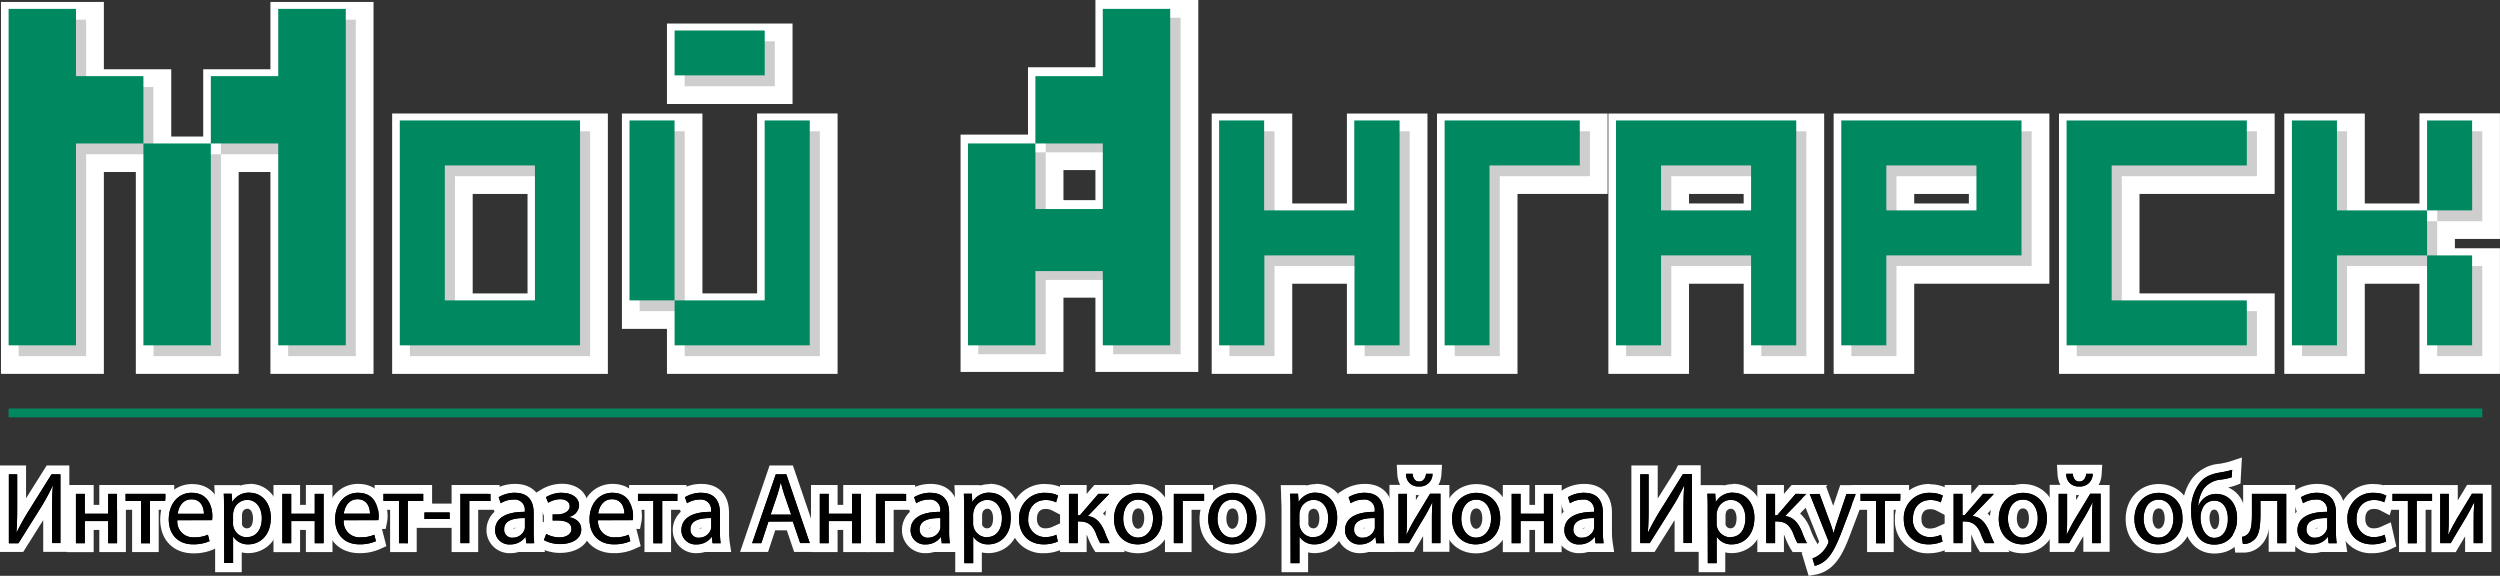
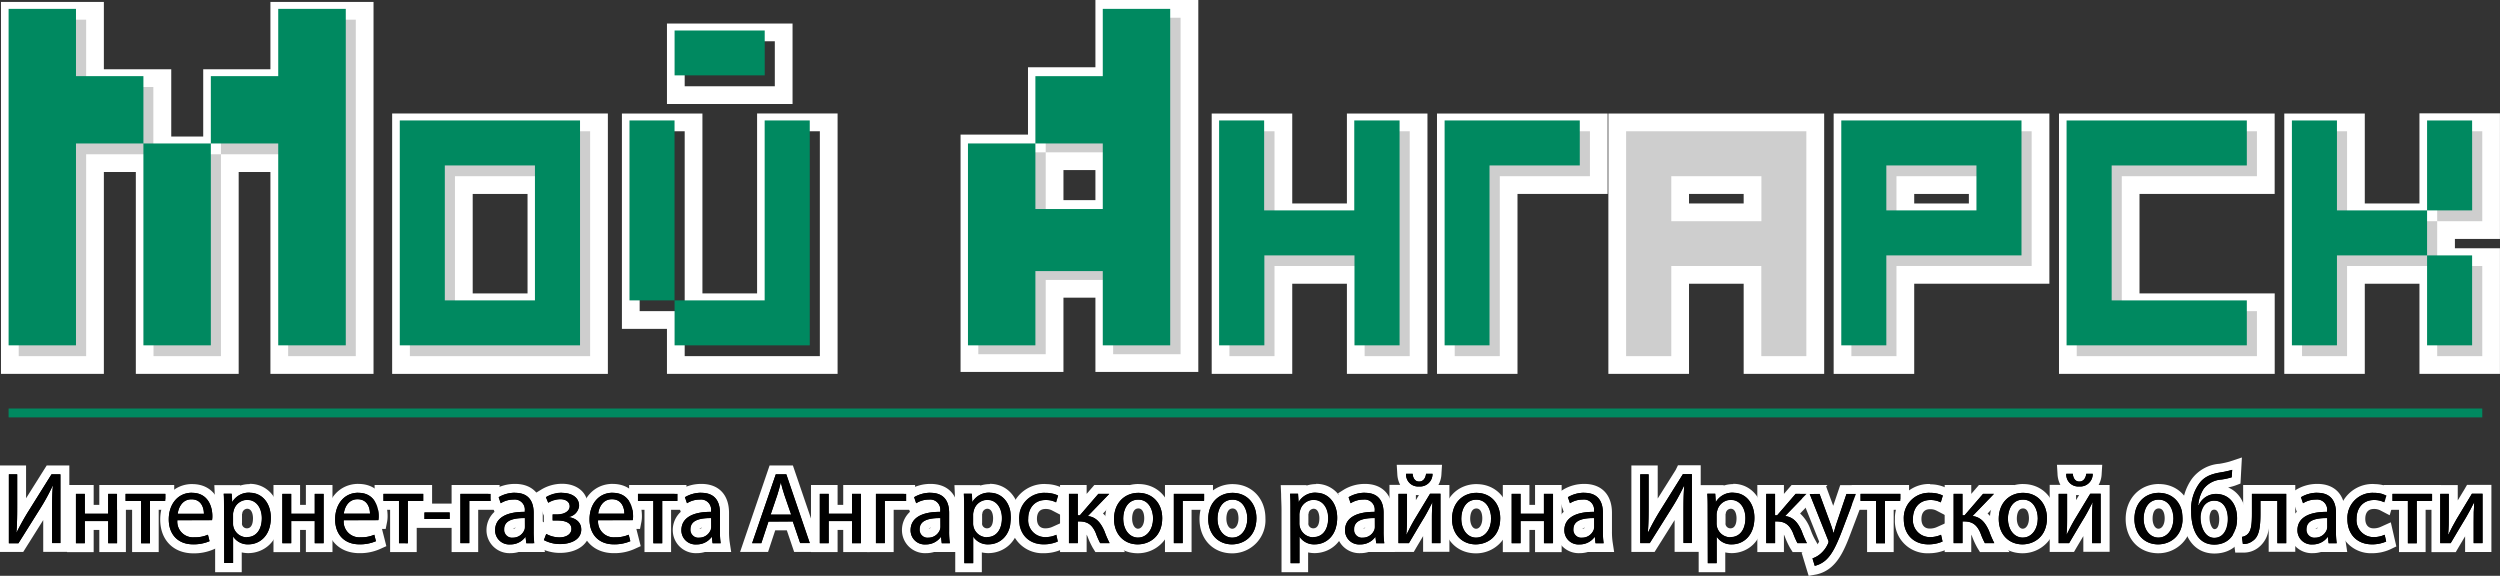
<svg xmlns="http://www.w3.org/2000/svg" viewBox="0 0 563.94 129.89">
  <rect x="0" y="0" width="563.94" height="129.89" fill="#333333" stroke="none" />
  <defs>
    <style>.cls-1{fill:#008960;}.cls-2{fill:#cecece;}.cls-3{fill:#fff;}</style>
  </defs>
  <title>Ресурс 8</title>
  <g id="Слой_2" data-name="Слой 2">
    <g id="Слой_1-2" data-name="Слой 1">
      <polygon points="19.94 93.15 38.94 93.15 38.94 93.15 19.94 93.15 19.94 93.15" />
      <rect class="cls-1" x="1.94" y="92.15" width="558" height="2" />
      <polygon class="cls-2" points="63.05 82.34 63.05 36.8 51.84 36.8 51.84 82.34 32.63 82.34 32.63 36.8 21.43 36.8 21.43 82.34 2.22 82.34 2.22 2.44 21.43 2.44 21.43 17.62 36.63 17.62 36.63 32.8 47.84 32.8 47.84 17.62 63.05 17.62 63.05 2.44 82.26 2.44 82.26 82.34 63.05 82.34" />
      <path class="cls-3" d="M80.26,4.43v75.9H65V4.43H80.26m-60.83,0v75.9H4.22V4.43H19.43M65,19.62V34.8H49.84V19.62H65m-30.41,0V34.8H19.43V19.62H34.63M49.84,34.8V80.34H34.63V34.8H49.84M84.26.43H61V15.62H45.84V30.8H38.63V15.62H23.43V.43H.22v83.9H23.43V38.8h7.21V84.34H53.84V38.8H61V84.34H84.26V.43Z" />
      <path class="cls-2" d="M90.46,82.34V27.61h44.66V82.34ZM121,68.19V41.75H104.63V68.19Z" />
      <path class="cls-3" d="M133.12,29.61V80.34H92.46V29.61h40.66M102.63,70.19H123V39.75H102.63V70.19m34.49-44.59H88.46V84.34h48.66V25.61ZM106.63,43.75H119V66.19H106.63V43.75Z" />
-       <path class="cls-2" d="M152.45,82.34V72.19H142.29V27.61h14.16V68.19h16.33V27.61h14.16V82.34Zm0-60.88V7.31h24.33V21.46Z" />
      <path class="cls-3" d="M174.78,9.31V19.46H154.45V9.31h20.33m10.16,20.29V80.34H154.45V70.19H144.29V29.61h10.16V70.19h20.33V29.61h10.16M178.78,5.31H150.45V23.46h28.33V5.31Zm10.16,20.29H170.78V66.19H158.45V25.61H140.29V74.19h10.16V84.34h38.49V25.61Z" />
      <polygon class="cls-2" points="305.82 82.34 305.82 62.04 289.5 62.04 289.5 82.34 275.33 82.34 275.33 27.61 289.5 27.61 289.5 47.9 305.82 47.9 305.82 27.61 319.99 27.61 319.99 82.34 305.82 82.34" />
      <path class="cls-3" d="M318,29.61V80.34H307.83V60H287.5V80.34H277.33V29.61H287.5V49.9h20.33V29.61H318m4-4H303.83V45.9H291.5V25.61H273.33V84.34H291.5V64h12.33V84.34H322V25.61Z" />
      <polygon class="cls-2" points="326.15 82.34 326.15 27.61 360.65 27.61 360.65 41.75 340.32 41.75 340.32 82.34 326.15 82.34" />
      <path class="cls-3" d="M358.65,29.61V39.75H338.32V80.34H328.15V29.61h30.49m4-4H324.15V84.34h18.16V43.75h20.33V25.61Z" />
      <path class="cls-2" d="M395.31,82.34V62H379V82.34H364.81V27.61h44.66V82.34Zm0-34.44V41.75H379V47.9Z" />
      <path class="cls-3" d="M407.47,29.61V80.34H397.31V60H377V80.34H366.81V29.61h40.66M377,49.9h20.33V39.75H377V49.9m34.49-24.29H362.81V84.34H381V64h12.33V84.34h18.16V25.61ZM381,43.75h12.33V45.9H381V43.75Z" />
      <path class="cls-2" d="M415.63,82.34V27.61h44.66V62H429.8V82.34ZM446.13,47.9V41.75H429.8V47.9Z" />
      <path class="cls-3" d="M458.29,29.61V60H427.8V80.34H417.63V29.61h40.66M427.8,49.9h20.33V39.75H427.8V49.9m34.49-24.29H413.63V84.34H431.8V64h30.49V25.61ZM431.8,43.75h12.33V45.9H431.8V43.75Z" />
      <polygon class="cls-2" points="466.46 82.34 466.46 27.61 511.11 27.61 511.11 41.75 480.62 41.75 480.62 68.19 511.11 68.19 511.11 82.34 466.46 82.34" />
      <path class="cls-3" d="M509.11,29.61V39.75H478.62V70.19h30.49V80.34H468.46V29.61h40.66m4-4H464.46V84.34h48.66V66.19H482.62V43.75h30.49V25.61Z" />
      <polygon class="cls-2" points="547.77 82.34 547.77 62.04 531.44 62.04 531.44 82.34 517.28 82.34 517.28 27.61 531.44 27.61 531.44 47.9 547.77 47.9 547.77 27.61 561.94 27.61 561.94 51.9 551.77 51.9 551.77 58.04 561.94 58.04 561.94 82.34 547.77 82.34" />
      <path class="cls-3" d="M559.94,29.61V49.9H549.77V29.61h10.16m-30.49,0V49.9h20.33V60H529.44V80.34H519.28V29.61h10.16M559.94,60V80.34H549.77V60h10.16m4-34.44H545.77V45.9H533.44V25.61H515.28V84.34h18.16V64h12.33V84.34h18.16V56H553.77V53.9h10.16V25.61Z" />
      <path class="cls-1" d="M17.14,77.9H1.94V2H17.14Zm0-60.72H32.35V32.36H17.14ZM32.35,77.9V32.36H47.56V77.9ZM62.76,32.36H47.56V17.18H62.76ZM78,2V77.9H62.76V2Z" />
      <path class="cls-1" d="M130.84,77.9H90.18V27.17h40.66ZM120.67,37.32H100.34V67.76h20.33Z" />
      <path class="cls-1" d="M182.66,27.17V77.9H152.17V67.76H142V27.17h10.16V67.76h20.33V27.17ZM152.17,6.88h20.33V17H152.17Z" />
      <path class="cls-1" d="M315.71,27.17V77.9H305.54V57.61H285.21V77.9H275V27.17h10.16V47.46h20.33V27.17Z" />
      <path class="cls-1" d="M336,37.32V77.9H325.87V27.17h30.49V37.32Z" />
-       <path class="cls-1" d="M405.19,27.17V77.9H395V57.61H374.69V77.9H364.53V27.17ZM395,37.32H374.69V47.46H395Z" />
      <path class="cls-1" d="M456,27.17V57.61H425.51V77.9H415.35V27.17ZM445.84,37.32H425.51V47.46h20.33Z" />
      <path class="cls-1" d="M476.34,37.32V67.76h30.49V77.9H466.17V27.17h40.66V37.32Z" />
      <path class="cls-1" d="M517,27.17h10.16V47.46h20.33V57.61H527.16V77.9H517Zm40.66,20.29H547.49V27.17h10.16ZM547.49,77.9V57.61h10.16V77.9Z" />
      <path d="M10.75,123.54v-7.6c0-.77,0-1.46,0-2.11-.31.52-.62,1-.92,1.51l-5.15,8.2H1V106H4.88v7.53c0,.88,0,1.68,0,2.43l.9-1.5L11.08,106h3.55v17.5Z" />
      <path class="cls-3" d="M13.63,107v15.5H11.75v-6.6c0-2.51,0-4.35.18-6.3l-.07,0A45,45,0,0,1,9,114.82l-4.85,7.73H2V107H3.88v6.53c0,2.44,0,4.48-.18,6.55l.07,0A54.82,54.82,0,0,1,6.62,115l5-8h2m2-2H10.53l-.59.94-4.06,6.46V105H0v19.5H5.24l.59-.94,3.92-6.24v7.17h5.89V105Z" />
      <polygon points="23.4 123.54 23.4 118.51 20.13 118.51 20.13 123.54 16.11 123.54 16.11 110.41 20.13 110.41 20.13 114.9 23.4 114.9 23.4 110.41 27.42 110.41 27.42 123.54 23.4 123.54" />
      <path class="cls-3" d="M26.42,111.41v11.13h-2v-5H19.13v5h-2V111.41h2v4.48H24.4v-4.48h2m2-2h-6v4.48H21.13v-4.48h-6v15.13h6v-5H22.4v5h6V109.41Z" />
      <polygon points="30.81 123.54 30.81 114 27.33 114 27.33 110.41 38.3 110.41 38.3 114 34.83 114 34.83 123.54 30.81 123.54" />
      <path class="cls-3" d="M37.3,111.41V113H33.83v9.54h-2V113H28.33v-1.59h9m2-2h-13V115h3.47v9.54h6V115H39.3v-5.59Z" />
      <path d="M43.56,123.8c-3.87,0-6.47-2.67-6.47-6.63s2.56-7,6.22-7c3.87,0,5.6,3.12,5.6,6.22a5.85,5.85,0,0,1-.09,1.14l-.16.8H41.15a2.5,2.5,0,0,0,2.69,1.86,6.21,6.21,0,0,0,2.68-.49l1.08-.47.87,3.4-.76.35A10,10,0,0,1,43.56,123.8Zm1.26-8.9a2,2,0,0,0-.46-.83,1.62,1.62,0,0,0-1.22-.44,1.93,1.93,0,0,0-1.81,1.27Z" />
      <path class="cls-3" d="M43.31,111.18c3.66,0,4.6,3.17,4.6,5.22a5,5,0,0,1-.07.94H40a3.55,3.55,0,0,0,3.82,3.86,7.23,7.23,0,0,0,3.08-.58l.37,1.45a9.07,9.07,0,0,1-3.73.71c-3.43,0-5.47-2.28-5.47-5.63s2-6,5.22-6M40,115.9H46c0-1.26-.53-3.27-2.81-3.27-2.07,0-2.94,1.86-3.1,3.27m3.27-6.71c-4.18,0-7.22,3.36-7.22,8s3,7.63,7.47,7.63a11,11,0,0,0,4.55-.89l1.53-.69-.41-1.63-.37-1.45-.2-.8h.82l.32-1.61a6.81,6.81,0,0,0,.11-1.33c0-3.59-2-7.22-6.6-7.22Z" />
      <path d="M49.53,128.1V115c0-1.38,0-2.49-.09-3.59l0-1h3.78l0,.64a5.72,5.72,0,0,1,3.14-.87c3.32,0,5.74,2.79,5.74,6.63,0,4.79-3.15,7-6.08,7a5.44,5.44,0,0,1-2.47-.57v4.87Zm6.2-14.3a2.18,2.18,0,0,0-2.09,1.72,2.43,2.43,0,0,0-.11.57V118a2.19,2.19,0,0,0,.06.56,2.13,2.13,0,0,0,2.07,1.63c2.21,0,2.38-2.53,2.38-3.3C58,115.36,57.32,113.79,55.73,113.79Z" />
      <path class="cls-3" d="M56.35,111.18c2.71,0,4.74,2.28,4.74,5.63,0,4-2.46,6-5.08,6A3.9,3.9,0,0,1,52.58,121h0v6h-2V115c0-1.43,0-2.58-.09-3.63h1.79l.12,1.91h0a4.33,4.33,0,0,1,4-2.14m-.69,10c2.14,0,3.38-1.75,3.38-4.3,0-2.21-1.17-4.12-3.31-4.12a3.19,3.19,0,0,0-3.06,2.48,3.27,3.27,0,0,0-.14.81V118a3.13,3.13,0,0,0,3.13,3.2m.69-12a7.22,7.22,0,0,0-2.23.34v-.11H48.35l.09,2.09c0,1.09.09,2.18.09,3.55v14h6v-4.46a6.78,6.78,0,0,0,1.47.16c3.41,0,7.08-2.5,7.08-8,0-4.42-2.83-7.63-6.74-7.63Zm-1.82,6.9s0-.08.07-.28v-.06a1.18,1.18,0,0,1,1.11-1c1.27,0,1.31,1.9,1.31,2.12,0,.86-.18,2.3-1.38,2.3a1.12,1.12,0,0,1-1.1-.88,1.19,1.19,0,0,1,0-.32v-1.93Z" />
      <polygon points="69.95 123.54 69.95 118.51 66.69 118.51 66.69 123.54 62.66 123.54 62.66 110.41 66.69 110.41 66.69 114.9 69.95 114.9 69.95 110.41 73.98 110.41 73.98 123.54 69.95 123.54" />
      <path class="cls-3" d="M73,111.41v11.13H71v-5H65.69v5h-2V111.41h2v4.48H71v-4.48h2m2-2H69v4.48H67.69v-4.48h-6v15.13h6v-5H69v5h6V109.41Z" />
      <path d="M81.07,123.8c-3.87,0-6.47-2.67-6.47-6.63s2.56-7,6.22-7c3.87,0,5.6,3.12,5.6,6.22a5.85,5.85,0,0,1-.09,1.14l-.16.8H78.66a2.5,2.5,0,0,0,2.69,1.86,6.21,6.21,0,0,0,2.68-.49l1.08-.47.87,3.4-.76.35A10,10,0,0,1,81.07,123.8Zm1.26-8.9a2,2,0,0,0-.46-.83,1.62,1.62,0,0,0-1.22-.44,1.93,1.93,0,0,0-1.81,1.27Z" />
      <path class="cls-3" d="M80.82,111.18c3.66,0,4.6,3.17,4.6,5.22a5,5,0,0,1-.07.94H77.53a3.55,3.55,0,0,0,3.82,3.86,7.23,7.23,0,0,0,3.08-.58l.37,1.45a9.07,9.07,0,0,1-3.73.71c-3.43,0-5.47-2.28-5.47-5.63s2-6,5.22-6m-3.27,4.71h5.91c0-1.26-.53-3.27-2.81-3.27-2.07,0-2.94,1.86-3.1,3.27m3.27-6.71c-4.18,0-7.22,3.36-7.22,8s3,7.63,7.47,7.63a11,11,0,0,0,4.55-.89l1.53-.69-.41-1.63-.37-1.45-.2-.8H87l.32-1.61a6.81,6.81,0,0,0,.11-1.33c0-3.59-2-7.22-6.6-7.22Z" />
      <polygon points="88.97 123.54 88.97 114 85.5 114 85.5 110.41 96.47 110.41 96.47 114 93 114 93 123.54 88.97 123.54" />
      <path class="cls-3" d="M95.47,111.41V113H92v9.54H90V113H86.5v-1.59h9m2-2h-13V115H88v9.54h6V115h3.47v-5.59Z" />
      <rect x="94.75" y="114.6" width="7.68" height="3.47" />
      <path class="cls-3" d="M101.43,115.6v1.47H95.75V115.6h5.68m2-2H93.75v5.47h9.68V113.6Z" />
      <polygon points="102.86 123.54 102.86 110.41 111.69 110.41 111.69 114.02 106.86 114.02 106.86 123.54 102.86 123.54" />
      <path class="cls-3" d="M110.69,111.41V113h-4.83v9.52h-2V111.41h6.83m2-2H101.87v15.13h6V115h4.83v-5.61Z" />
      <path d="M115.09,123.8a4.16,4.16,0,0,1-4.4-4.2c0-1.47.67-4.78,6.6-5.11-.2-.65-.71-.81-1.39-.81a4.41,4.41,0,0,0-2.41.66l-1.09.74-1.14-3.35.67-.42a8.26,8.26,0,0,1,4.21-1.12c3.32,0,5.23,2,5.23,5.53v4.16a17.62,17.62,0,0,0,.15,2.52l.17,1.15h-3.87l-.05-.45A5.42,5.42,0,0,1,115.09,123.8Zm2.33-5.92c-1.8.1-2.71.6-2.71,1.49,0,.4.09.93.89.93a1.82,1.82,0,0,0,1.79-1.19,1.27,1.27,0,0,0,0-.32Z" />
      <path class="cls-3" d="M116.15,111.18c3.4,0,4.23,2.32,4.23,4.53v4.16a18.63,18.63,0,0,0,.16,2.67h-1.82l-.16-1.4h-.07a4.14,4.14,0,0,1-3.4,1.66,3.17,3.17,0,0,1-3.4-3.2c0-2.67,2.36-4.14,6.59-4.14h.1v-.23a2.27,2.27,0,0,0-2.48-2.55h0a5.36,5.36,0,0,0-2.92.83l-.46-1.36a7.2,7.2,0,0,1,3.68-1m-.55,10.12a2.81,2.81,0,0,0,2.74-1.86,2.27,2.27,0,0,0,.09-.64v-1.93h-.33c-2.12,0-4.39.45-4.39,2.51a1.77,1.77,0,0,0,1.89,1.93m.55-12.12a9.16,9.16,0,0,0-4.74,1.27l-1.34.84.51,1.5.46,1.36.45,1.33a5.58,5.58,0,0,0-1.8,4.12,5.19,5.19,0,0,0,5.4,5.2,6.55,6.55,0,0,0,1.85-.26h5.93l-.35-2.3a16.67,16.67,0,0,1-.14-2.37v-4.16c0-4.09-2.33-6.53-6.23-6.53Zm-.43,10.09a1.67,1.67,0,0,1,.57-.23.85.85,0,0,1-.57.25v0Z" />
      <path d="M126.34,123.77a8.65,8.65,0,0,1-4.1-1l-.76-.42,1.26-3.28,1,.58a5.23,5.23,0,0,0,2.45.65c1,0,1.74-.37,1.74-.91,0-.75-1.22-.91-2.24-.91h-2l-.06-3.38h2c1.11,0,1.85-.42,1.85-.82s-.73-.63-1.16-.63a4.39,4.39,0,0,0-2.17.66l-1,.62-1.27-3.12.72-.44a8.08,8.08,0,0,1,4.22-1.16c2.37,0,4.77,1.21,4.77,3.92a3.2,3.2,0,0,1-1.07,2.38,3.52,3.52,0,0,1,1.6,3C132.14,122.08,129.86,123.77,126.34,123.77Z" />
      <path class="cls-3" d="M126.84,111.18c1.7,0,3.77.76,3.77,2.92a2.84,2.84,0,0,1-2.51,2.53v0c1.66.16,3,1.15,3,2.78,0,2.39-2.46,3.31-4.81,3.31a7.7,7.7,0,0,1-3.61-.9l.53-1.38a6.23,6.23,0,0,0,2.94.78c1.68,0,2.74-.8,2.74-1.91,0-1.49-1.56-1.91-3.24-1.91h-1l0-1.38h1c1.7,0,2.85-.78,2.85-1.82s-.9-1.63-2.16-1.63a5.4,5.4,0,0,0-2.69.8l-.51-1.24a7.07,7.07,0,0,1,3.7-1m0-2a9.07,9.07,0,0,0-4.75,1.31l-1.45.89.64,1.57.51,1.24.89,2.19h0l0,1.11v.39l-.49-.28-.84,2.18-.53,1.38-.62,1.62,1.51.84a9.68,9.68,0,0,0,4.59,1.15c4.07,0,6.81-2.13,6.81-5.31a4.47,4.47,0,0,0-1.21-3.09,4.14,4.14,0,0,0,.68-2.27c0-2.9-2.37-4.92-5.77-4.92Z" />
      <path d="M138.46,123.8c-3.87,0-6.47-2.67-6.47-6.63s2.56-7,6.22-7c3.87,0,5.6,3.12,5.6,6.22a5.85,5.85,0,0,1-.09,1.14l-.16.8H136a2.5,2.5,0,0,0,2.69,1.86,6.21,6.21,0,0,0,2.68-.49l1.08-.47.87,3.4-.76.35A10,10,0,0,1,138.46,123.8Zm1.26-8.9a2,2,0,0,0-.46-.83,1.62,1.62,0,0,0-1.22-.44,1.93,1.93,0,0,0-1.81,1.27Z" />
      <path class="cls-3" d="M138.2,111.18c3.66,0,4.6,3.17,4.6,5.22a5,5,0,0,1-.07.94h-7.82a3.55,3.55,0,0,0,3.82,3.86,7.23,7.23,0,0,0,3.08-.58l.37,1.45a9.07,9.07,0,0,1-3.73.71c-3.43,0-5.47-2.28-5.47-5.63s2-6,5.22-6m-3.27,4.71h5.91c0-1.26-.53-3.27-2.81-3.27-2.07,0-2.94,1.86-3.1,3.27m3.27-6.71c-4.18,0-7.22,3.36-7.22,8s3,7.63,7.47,7.63a11,11,0,0,0,4.55-.89l1.53-.69-.41-1.63-.37-1.45-.2-.8h.82l.32-1.61a6.81,6.81,0,0,0,.11-1.33c0-3.59-2-7.22-6.6-7.22Z" />
      <polygon points="146.36 123.54 146.36 114 142.88 114 142.88 110.41 153.85 110.41 153.85 114 150.38 114 150.38 123.54 146.36 123.54" />
      <path class="cls-3" d="M152.85,111.41V113h-3.47v9.54h-2V113h-3.47v-1.59h9m2-2h-13V115h3.47v9.54h6V115h3.47v-5.59Z" />
      <path d="M157.11,123.8a4.16,4.16,0,0,1-4.4-4.2c0-1.47.67-4.78,6.6-5.11-.2-.65-.71-.81-1.39-.81a4.41,4.41,0,0,0-2.41.66l-1.09.74-1.14-3.35.67-.42a8.26,8.26,0,0,1,4.21-1.12c3.32,0,5.23,2,5.23,5.53v4.16a17.62,17.62,0,0,0,.15,2.52l.17,1.15h-3.87l-.05-.45A5.42,5.42,0,0,1,157.11,123.8Zm2.33-5.92c-1.8.1-2.71.6-2.71,1.49,0,.4.09.93.89.93a1.82,1.82,0,0,0,1.79-1.19,1.27,1.27,0,0,0,0-.32Z" />
      <path class="cls-3" d="M158.17,111.18c3.4,0,4.23,2.32,4.23,4.53v4.16a18.63,18.63,0,0,0,.16,2.67h-1.82l-.16-1.4h-.07a4.14,4.14,0,0,1-3.4,1.66,3.17,3.17,0,0,1-3.4-3.2c0-2.67,2.36-4.14,6.59-4.14h.1v-.23a2.27,2.27,0,0,0-2.48-2.55h0a5.36,5.36,0,0,0-2.92.83l-.46-1.36a7.2,7.2,0,0,1,3.68-1m-.55,10.12a2.81,2.81,0,0,0,2.74-1.86,2.27,2.27,0,0,0,.09-.64v-1.93h-.33c-2.12,0-4.39.45-4.39,2.51a1.77,1.77,0,0,0,1.89,1.93m.55-12.12a9.16,9.16,0,0,0-4.74,1.27l-1.34.84.51,1.5.46,1.36.45,1.33a5.58,5.58,0,0,0-1.8,4.12,5.19,5.19,0,0,0,5.4,5.2,6.55,6.55,0,0,0,1.85-.26h5.93l-.35-2.3a16.67,16.67,0,0,1-.14-2.37v-4.16c0-4.09-2.33-6.53-6.23-6.53Zm-.43,10.09a1.67,1.67,0,0,1,.57-.23.85.85,0,0,1-.57.25v0Z" />
      <path d="M179.78,123.54l-1.66-4.87h-4.06l-1.61,4.88h-4.19l6-17.5h3.82l6,17.5ZM177,115.1l-1-2.77-.94,2.77Z" />
      <path class="cls-3" d="M177.35,107l5.29,15.5H180.5l-1.66-4.87h-5.5l-1.61,4.88h-2.07L175,107h2.39m-3.59,9.06h4.69l-1.54-4.46c-.34-1-.58-1.93-.8-2.83h0c-.23.9-.46,1.86-.78,2.81l-1.52,4.48m5-11.06h-5.25l-.46,1.35-5.29,15.5-.9,2.65h6.31l.45-1.37,1.16-3.5h2.62l1.19,3.52.46,1.36h6.37l-.9-2.65-5.29-15.5-.46-1.35Z" />
      <polygon points="191.18 123.54 191.18 118.51 187.92 118.51 187.92 123.54 183.89 123.54 183.89 110.41 187.92 110.41 187.92 114.9 191.18 114.9 191.18 110.41 195.21 110.41 195.21 123.54 191.18 123.54" />
      <path class="cls-3" d="M194.21,111.41v11.13h-2v-5h-5.27v5h-2V111.41h2v4.48h5.27v-4.48h2m2-2h-6v4.48h-1.27v-4.48h-6v15.13h6v-5h1.27v5h6V109.41Z" />
      <polygon points="196.59 123.54 196.59 110.41 205.42 110.41 205.42 114.02 200.59 114.02 200.59 123.54 196.59 123.54" />
      <path class="cls-3" d="M204.42,111.41V113h-4.83v9.52h-2V111.41h6.83m2-2H195.59v15.13h6V115h4.83v-5.61Z" />
      <path d="M208.81,123.8a4.16,4.16,0,0,1-4.4-4.2c0-1.47.67-4.78,6.6-5.11-.2-.65-.71-.81-1.39-.81a4.41,4.41,0,0,0-2.41.66l-1.09.74L205,111.72l.67-.42a8.26,8.26,0,0,1,4.21-1.12c3.32,0,5.23,2,5.23,5.53v4.16a17.62,17.62,0,0,0,.15,2.52l.17,1.15h-3.87l-.05-.45A5.42,5.42,0,0,1,208.81,123.8Zm2.33-5.92c-1.8.1-2.71.6-2.71,1.49,0,.4.09.93.89.93a1.82,1.82,0,0,0,1.79-1.19,1.27,1.27,0,0,0,0-.32Z" />
      <path class="cls-3" d="M209.87,111.18c3.4,0,4.23,2.32,4.23,4.53v4.16a18.63,18.63,0,0,0,.16,2.67h-1.82l-.16-1.4h-.07a4.14,4.14,0,0,1-3.4,1.66,3.17,3.17,0,0,1-3.4-3.2c0-2.67,2.36-4.14,6.59-4.14h.1v-.23a2.27,2.27,0,0,0-2.48-2.55h0a5.36,5.36,0,0,0-2.92.83l-.46-1.36a7.2,7.2,0,0,1,3.68-1m-.55,10.12a2.81,2.81,0,0,0,2.74-1.86,2.27,2.27,0,0,0,.09-.64v-1.93h-.33c-2.12,0-4.39.45-4.39,2.51a1.77,1.77,0,0,0,1.89,1.93m.55-12.12a9.16,9.16,0,0,0-4.74,1.27l-1.34.84.51,1.5.46,1.36.45,1.33a5.58,5.58,0,0,0-1.8,4.12,5.19,5.19,0,0,0,5.4,5.2,6.55,6.55,0,0,0,1.85-.26h5.93l-.35-2.3a16.67,16.67,0,0,1-.14-2.37v-4.16c0-4.09-2.33-6.53-6.23-6.53Zm-.43,10.09A1.67,1.67,0,0,1,210,119a.85.85,0,0,1-.57.25v0Z" />
      <path d="M216.48,128.1V115c0-1.38,0-2.49-.09-3.59l0-1h3.78l0,.64a5.72,5.72,0,0,1,3.14-.87c3.32,0,5.74,2.79,5.74,6.63,0,4.79-3.15,7-6.08,7a5.44,5.44,0,0,1-2.47-.57v4.87Zm6.2-14.3a2.18,2.18,0,0,0-2.09,1.72,2.43,2.43,0,0,0-.11.57V118a2.19,2.19,0,0,0,.06.56,2.13,2.13,0,0,0,2.07,1.63c2.21,0,2.38-2.53,2.38-3.3C225,115.36,224.28,113.79,222.68,113.79Z" />
      <path class="cls-3" d="M223.3,111.18c2.71,0,4.74,2.28,4.74,5.63,0,4-2.46,6-5.08,6a3.9,3.9,0,0,1-3.43-1.75h0v6h-2V115c0-1.43,0-2.58-.09-3.63h1.79l.12,1.91h0a4.33,4.33,0,0,1,4-2.14m-.69,10c2.14,0,3.38-1.75,3.38-4.3,0-2.21-1.17-4.12-3.31-4.12a3.19,3.19,0,0,0-3.06,2.48,3.27,3.27,0,0,0-.14.81V118a3.13,3.13,0,0,0,3.13,3.2m.69-12a7.22,7.22,0,0,0-2.23.34v-.11H215.3l.09,2.09c0,1.09.09,2.18.09,3.55v14h6v-4.46a6.78,6.78,0,0,0,1.47.16c3.41,0,7.08-2.5,7.08-8,0-4.42-2.83-7.63-6.74-7.63Zm-1.82,6.9s0-.08.07-.28v-.06a1.18,1.18,0,0,1,1.11-1c1.27,0,1.31,1.9,1.31,2.12,0,.86-.18,2.3-1.38,2.3a1.12,1.12,0,0,1-1.1-.88,1.19,1.19,0,0,1,0-.32v-1.93Z" />
-       <path d="M235.42,123.8c-3.91,0-6.54-2.68-6.54-6.68a6.65,6.65,0,0,1,7-6.93,7.29,7.29,0,0,1,3.28.72l.71.39-1,3.48-1.07-.56a4,4,0,0,0-1.88-.42c-2.16,0-2.93,1.66-2.93,3.21,0,1.92,1.12,3.16,2.86,3.16a4.8,4.8,0,0,0,2.08-.44l1.11-.49.79,3.48-.72.34A8.7,8.7,0,0,1,235.42,123.8Z" />
      <path class="cls-3" d="M235.86,111.18a6.38,6.38,0,0,1,2.81.6l-.46,1.54a5,5,0,0,0-2.35-.53c-2.55,0-3.93,1.91-3.93,4.21a3.82,3.82,0,0,0,3.86,4.16,5.79,5.79,0,0,0,2.48-.53l.35,1.52a7.83,7.83,0,0,1-3.2.64c-3.36,0-5.54-2.28-5.54-5.68a5.67,5.67,0,0,1,6-5.93m0-2a7.69,7.69,0,0,0-8,7.93,7.28,7.28,0,0,0,7.54,7.68,9.75,9.75,0,0,0,4.06-.84l1.44-.69-.36-1.56-.35-1.52-.54-2.36-2.22,1a3.82,3.82,0,0,1-1.68.36c-1.18,0-1.86-.79-1.86-2.16,0-.82.25-2.21,1.93-2.21a3,3,0,0,1,1.42.3l2.15,1.12.69-2.32.46-1.54.46-1.56-1.43-.77a8.41,8.41,0,0,0-3.76-.84Z" />
      <path d="M247.63,123.54l-.29-.47a18.14,18.14,0,0,1-1.11-2.43c-.52-1.24-1.11-1.8-2.12-2v4.86h-4V110.41h4v3.7l3.19-3.7h5.27L247.23,116a6.74,6.74,0,0,1,2.82,3.47l.24.61a15.7,15.7,0,0,0,.89,2l.84,1.49Z" />
      <path class="cls-3" d="M250.21,111.41l-4.83,5c1.79.21,2.87,1.4,3.75,3.4a23,23,0,0,0,1.17,2.71h-2.12a17.48,17.48,0,0,1-1-2.28c-.76-1.79-1.79-2.62-3.66-2.62h-.39v4.9h-2V111.41h2v4.83h.48l4.16-4.83h2.46m4.7-2h-8.08l-.6.69-1.13,1.31h0v-2h-6v15.13h6V120.6c.07.13.14.28.21.44a17.87,17.87,0,0,0,1.18,2.55l.59.95h6.65l-1.68-3a15,15,0,0,1-.83-1.88l-.23-.6v0a8.87,8.87,0,0,0-2.2-3.23l2.89-3,3.26-3.39Z" />
      <path d="M256.63,123.8c-3.67,0-6.33-2.83-6.33-6.73,0-4.05,2.68-6.89,6.52-6.89s6.36,2.76,6.36,6.7C263.17,121.63,259.78,123.8,256.63,123.8Zm.14-10.09c-2.34,0-2.4,3-2.4,3.3,0,1.9,1,3.28,2.36,3.28s2.38-1.4,2.38-3.32C259.1,115.83,258.61,113.7,256.77,113.7Z" />
      <path class="cls-3" d="M256.81,111.18c3.2,0,5.36,2.32,5.36,5.7,0,4.12-2.87,5.91-5.54,5.91-3,0-5.33-2.21-5.33-5.73,0-3.7,2.46-5.89,5.52-5.89m-.09,10.09c1.93,0,3.38-1.82,3.38-4.32,0-1.89-.94-4.25-3.33-4.25s-3.4,2.21-3.4,4.3c0,2.44,1.38,4.28,3.36,4.28m.09-12.09c-4.36,0-7.52,3.32-7.52,7.89s3.08,7.73,7.33,7.73a7.48,7.48,0,0,0,7.54-7.91c0-4.46-3.09-7.7-7.36-7.7Zm-.09,10.09c-.89,0-1.36-1.15-1.36-2.28,0-.24,0-2.3,1.4-2.3s1.33,2.23,1.33,2.25c0,1.32-.59,2.32-1.38,2.32Z" />
      <polygon points="263.8 123.54 263.8 110.41 272.62 110.41 272.62 114.02 267.8 114.02 267.8 123.54 263.8 123.54" />
      <path class="cls-3" d="M271.62,111.41V113h-4.83v9.52h-2V111.41h6.83m2-2H262.79v15.13h6V115h4.83v-5.61Z" />
      <path d="M277.88,123.8c-3.67,0-6.33-2.83-6.33-6.73,0-4.05,2.68-6.89,6.52-6.89s6.36,2.76,6.36,6.7C284.42,121.63,281,123.8,277.88,123.8ZM278,113.7c-2.34,0-2.4,3-2.4,3.3,0,1.9,1,3.28,2.36,3.28s2.38-1.4,2.38-3.32C280.35,115.83,279.86,113.7,278,113.7Z" />
      <path class="cls-3" d="M278.06,111.18c3.2,0,5.36,2.32,5.36,5.7,0,4.12-2.87,5.91-5.54,5.91-3,0-5.33-2.21-5.33-5.73,0-3.7,2.46-5.89,5.52-5.89M278,121.28c1.93,0,3.38-1.82,3.38-4.32,0-1.89-.94-4.25-3.33-4.25s-3.4,2.21-3.4,4.3c0,2.44,1.38,4.28,3.36,4.28m.09-12.09c-4.36,0-7.52,3.32-7.52,7.89s3.08,7.73,7.33,7.73a7.48,7.48,0,0,0,7.54-7.91c0-4.46-3.09-7.7-7.36-7.7ZM278,119.28c-.89,0-1.36-1.15-1.36-2.28,0-.24,0-2.3,1.4-2.3s1.33,2.23,1.33,2.25c0,1.32-.59,2.32-1.38,2.32Z" />
      <path d="M290.08,128.1V115c0-1.38,0-2.49-.09-3.59l0-1h3.78l0,.64a5.72,5.72,0,0,1,3.14-.87c3.32,0,5.74,2.79,5.74,6.63,0,4.79-3.15,7-6.08,7a5.44,5.44,0,0,1-2.47-.57v4.87Zm6.2-14.3a2.18,2.18,0,0,0-2.09,1.72,2.43,2.43,0,0,0-.11.57V118a2.19,2.19,0,0,0,.06.56,2.13,2.13,0,0,0,2.07,1.63c2.21,0,2.38-2.53,2.38-3.3C298.59,115.36,297.88,113.79,296.28,113.79Z" />
      <path class="cls-3" d="M296.9,111.18c2.71,0,4.74,2.28,4.74,5.63,0,4-2.46,6-5.08,6a3.9,3.9,0,0,1-3.43-1.75h0v6h-2V115c0-1.43,0-2.58-.09-3.63h1.79l.12,1.91h0a4.33,4.33,0,0,1,4-2.14m-.69,10c2.14,0,3.38-1.75,3.38-4.3,0-2.21-1.17-4.12-3.31-4.12a3.19,3.19,0,0,0-3.06,2.48,3.27,3.27,0,0,0-.14.81V118a3.13,3.13,0,0,0,3.13,3.2m.69-12a7.22,7.22,0,0,0-2.23.34v-.11H288.9l.09,2.09c0,1.09.09,2.18.09,3.55v14h6v-4.46a6.78,6.78,0,0,0,1.47.16c3.41,0,7.08-2.5,7.08-8,0-4.42-2.83-7.63-6.74-7.63Zm-1.82,6.9s0-.08.07-.28v-.06a1.18,1.18,0,0,1,1.11-1c1.27,0,1.31,1.9,1.31,2.12,0,.86-.18,2.3-1.38,2.3a1.12,1.12,0,0,1-1.1-.88,1.19,1.19,0,0,1,0-.32v-1.93Z" />
      <path d="M306.81,123.8a4.16,4.16,0,0,1-4.4-4.2c0-1.47.67-4.78,6.6-5.11-.2-.65-.71-.81-1.39-.81a4.41,4.41,0,0,0-2.41.66l-1.09.74L303,111.72l.67-.42a8.26,8.26,0,0,1,4.21-1.12c3.32,0,5.23,2,5.23,5.53v4.16a17.62,17.62,0,0,0,.15,2.52l.17,1.15h-3.87l-.05-.45A5.42,5.42,0,0,1,306.81,123.8Zm2.33-5.92c-1.8.1-2.71.6-2.71,1.49,0,.4.09.93.89.93a1.82,1.82,0,0,0,1.79-1.19,1.27,1.27,0,0,0,0-.32Z" />
      <path class="cls-3" d="M307.87,111.18c3.4,0,4.23,2.32,4.23,4.53v4.16a18.63,18.63,0,0,0,.16,2.67h-1.82l-.16-1.4h-.07a4.14,4.14,0,0,1-3.4,1.66,3.17,3.17,0,0,1-3.4-3.2c0-2.67,2.36-4.14,6.59-4.14h.1v-.23a2.27,2.27,0,0,0-2.48-2.55h0a5.36,5.36,0,0,0-2.92.83l-.46-1.36a7.2,7.2,0,0,1,3.68-1m-.55,10.12a2.81,2.81,0,0,0,2.74-1.86,2.27,2.27,0,0,0,.09-.64v-1.93h-.33c-2.12,0-4.39.45-4.39,2.51a1.77,1.77,0,0,0,1.89,1.93m.55-12.12a9.16,9.16,0,0,0-4.74,1.27l-1.34.84.51,1.5.46,1.36.45,1.33a5.58,5.58,0,0,0-1.8,4.12,5.19,5.19,0,0,0,5.4,5.2,6.55,6.55,0,0,0,1.85-.26h5.93l-.35-2.3a16.67,16.67,0,0,1-.14-2.37v-4.16c0-4.09-2.33-6.53-6.23-6.53Zm-.43,10.09A1.67,1.67,0,0,1,308,119a.85.85,0,0,1-.57.25v0Z" />
      <path d="M322,123.54s0-6,0-6.16c-.62,1-1.3,2.16-2,3.31l-1.41,2.36-.29.49h-3.91V110.41h3.93s0,5.94,0,6.05l3.66-6.05h3.93v13.13Zm-1.92-12.81a3.67,3.67,0,0,1-3.9-3.79l-.06-1.06h3.46l.07.93c0,.37.13.82.47.82.15,0,.47,0,.57-.86l.1-.88h3.4l-.07,1.06A3.8,3.8,0,0,1,320.08,110.73Z" />
      <path class="cls-3" d="M323.14,106.88a2.81,2.81,0,0,1-3.06,2.85,2.69,2.69,0,0,1-2.9-2.85h1.47c.07,1,.55,1.75,1.47,1.75s1.45-.76,1.56-1.75h1.45m1.79,4.53v11.13H323v-4.71c0-1.82,0-2.76.14-4.58h0c-.74,1.45-1.2,2.35-1.86,3.47-1.06,1.72-2.3,3.86-3.47,5.82h-2.35V111.41h1.93v4.69c0,1.75,0,2.87-.14,4.46l.07,0c.69-1.36,1.06-2.14,1.82-3.43l3.47-5.75h2.37m.33-6.53H315.07l.13,2.12a5.7,5.7,0,0,0,.65,2.41h-2.42v15.13h5.48l.58-1,1.41-2.37.12-.2v3.54h5.93V109.41h-2.49a5.45,5.45,0,0,0,.69-2.41l.13-2.12Zm-5.62,2Zm-.3,6v-1.18a6.22,6.22,0,0,0,.69,0l-.69,1.14Z" />
      <path d="M332.87,123.8c-3.67,0-6.33-2.83-6.33-6.73,0-4.05,2.68-6.89,6.52-6.89s6.36,2.76,6.36,6.7C339.41,121.63,336,123.8,332.87,123.8ZM333,113.7c-2.34,0-2.4,3-2.4,3.3,0,1.9,1,3.28,2.36,3.28s2.38-1.4,2.38-3.32C335.34,115.83,334.86,113.7,333,113.7Z" />
      <path class="cls-3" d="M333.06,111.18c3.2,0,5.36,2.32,5.36,5.7,0,4.12-2.87,5.91-5.54,5.91-3,0-5.33-2.21-5.33-5.73,0-3.7,2.46-5.89,5.52-5.89M333,121.28c1.93,0,3.38-1.82,3.38-4.32,0-1.89-.94-4.25-3.33-4.25s-3.4,2.21-3.4,4.3c0,2.44,1.38,4.28,3.36,4.28m.09-12.09c-4.36,0-7.52,3.32-7.52,7.89s3.08,7.73,7.33,7.73a7.48,7.48,0,0,0,7.54-7.91c0-4.46-3.09-7.7-7.36-7.7ZM333,119.28c-.89,0-1.36-1.15-1.36-2.28,0-.24,0-2.3,1.4-2.3s1.33,2.23,1.33,2.25c0,1.32-.59,2.32-1.38,2.32Z" />
      <polygon points="347.31 123.54 347.31 118.51 344.04 118.51 344.04 123.54 340.02 123.54 340.02 110.41 344.04 110.41 344.04 114.9 347.31 114.9 347.31 110.41 351.33 110.41 351.33 123.54 347.31 123.54" />
      <path class="cls-3" d="M350.33,111.41v11.13h-2v-5H343v5h-2V111.41h2v4.48h5.27v-4.48h2m2-2h-6v4.48H345v-4.48h-6v15.13h6v-5h1.27v5h6V109.41Z" />
      <path d="M356.29,123.8a4.16,4.16,0,0,1-4.4-4.2c0-1.47.67-4.78,6.6-5.11-.2-.65-.71-.81-1.39-.81a4.41,4.41,0,0,0-2.41.66l-1.09.74-1.14-3.35.67-.42a8.26,8.26,0,0,1,4.21-1.12c3.32,0,5.23,2,5.23,5.53v4.16a17.62,17.62,0,0,0,.15,2.52l.17,1.15H359l-.05-.45A5.42,5.42,0,0,1,356.29,123.8Zm2.33-5.92c-1.8.1-2.71.6-2.71,1.49,0,.4.09.93.89.93a1.82,1.82,0,0,0,1.79-1.19,1.27,1.27,0,0,0,0-.32Z" />
      <path class="cls-3" d="M357.34,111.18c3.4,0,4.23,2.32,4.23,4.53v4.16a18.63,18.63,0,0,0,.16,2.67h-1.82l-.16-1.4h-.07a4.14,4.14,0,0,1-3.4,1.66,3.17,3.17,0,0,1-3.4-3.2c0-2.67,2.36-4.14,6.59-4.14h.1v-.23a2.27,2.27,0,0,0-2.48-2.55h0a5.36,5.36,0,0,0-2.92.83l-.46-1.36a7.2,7.2,0,0,1,3.68-1m-.55,10.12a2.81,2.81,0,0,0,2.74-1.86,2.27,2.27,0,0,0,.09-.64v-1.93h-.33c-2.12,0-4.39.45-4.39,2.51a1.77,1.77,0,0,0,1.89,1.93m.55-12.12a9.16,9.16,0,0,0-4.74,1.27l-1.34.84.51,1.5.46,1.36.45,1.33a5.58,5.58,0,0,0-1.8,4.12,5.19,5.19,0,0,0,5.4,5.2,6.55,6.55,0,0,0,1.85-.26h5.93l-.35-2.3a16.67,16.67,0,0,1-.14-2.37v-4.16c0-4.09-2.33-6.53-6.23-6.53Zm-.43,10.09a1.67,1.67,0,0,1,.57-.23.85.85,0,0,1-.57.25v0Z" />
      <path d="M378.77,123.54v-7.6c0-.77,0-1.46,0-2.11-.31.52-.62,1-.92,1.51l-5.15,8.2H369V106h3.88v7.53c0,.88,0,1.68,0,2.43l.9-1.5L379.1,106h3.55v17.5Z" />
      <path class="cls-3" d="M381.65,107v15.5h-1.89v-6.6c0-2.51,0-4.35.18-6.3l-.07,0a45,45,0,0,1-2.87,5.2l-4.85,7.73H370V107h1.88v6.53c0,2.44,0,4.48-.18,6.55l.07,0a54.82,54.82,0,0,1,2.85-5.13l5-8h2m2-2h-5.11L378,106l-4.06,6.46V105H368v19.5h5.24l.59-.94,3.92-6.24v7.17h5.89V105Z" />
      <path d="M384.2,128.1V115c0-1.38,0-2.49-.09-3.59l0-1h3.78l0,.64a5.72,5.72,0,0,1,3.14-.87c3.32,0,5.74,2.79,5.74,6.63,0,4.79-3.15,7-6.08,7a5.45,5.45,0,0,1-2.47-.57v4.87Zm6.2-14.3a2.18,2.18,0,0,0-2.09,1.72,2.39,2.39,0,0,0-.11.57V118a2.19,2.19,0,0,0,.06.56,2.13,2.13,0,0,0,2.07,1.63c2.21,0,2.38-2.53,2.38-3.3C392.71,115.36,392,113.79,390.4,113.79Z" />
      <path class="cls-3" d="M391,111.18c2.71,0,4.74,2.28,4.74,5.63,0,4-2.46,6-5.08,6a3.9,3.9,0,0,1-3.43-1.75h0v6h-2V115c0-1.43,0-2.58-.09-3.63h1.79l.12,1.91h0a4.33,4.33,0,0,1,4-2.14m-.69,10c2.14,0,3.38-1.75,3.38-4.3,0-2.21-1.17-4.12-3.31-4.12a3.19,3.19,0,0,0-3.06,2.48,3.27,3.27,0,0,0-.14.81V118a3.12,3.12,0,0,0,3.13,3.2m.69-12a7.22,7.22,0,0,0-2.23.34v-.11H383l.09,2.09c0,1.09.09,2.18.09,3.55v14h6v-4.46a6.78,6.78,0,0,0,1.47.16c3.41,0,7.08-2.5,7.08-8,0-4.42-2.83-7.63-6.74-7.63Zm-1.82,6.9s0-.08.07-.28v-.06a1.18,1.18,0,0,1,1.11-1c1.27,0,1.31,1.9,1.31,2.12,0,.86-.18,2.3-1.38,2.3a1.12,1.12,0,0,1-1.1-.88,1.2,1.2,0,0,1,0-.32v-1.93Z" />
      <path d="M404.92,123.54l-.29-.47a17.94,17.94,0,0,1-1.11-2.43c-.52-1.24-1.11-1.8-2.12-2v4.86h-4V110.41h4v3.7l3.19-3.7h5.27L404.52,116a6.74,6.74,0,0,1,2.82,3.47l.24.61a15.7,15.7,0,0,0,.89,2l.84,1.49Z" />
      <path class="cls-3" d="M407.5,111.41l-4.83,5c1.79.21,2.87,1.4,3.75,3.4a23,23,0,0,0,1.17,2.71h-2.12a17.35,17.35,0,0,1-1-2.28c-.76-1.79-1.79-2.62-3.66-2.62h-.39v4.9h-2V111.41h2v4.83h.48l4.16-4.83h2.46m4.7-2h-8.08l-.6.69-1.13,1.31h0v-2h-6v15.13h6v-3.94c.07.13.14.27.2.44a18.28,18.28,0,0,0,1.18,2.55l.59.95H411l-1.68-3a15,15,0,0,1-.83-1.88l-.23-.6v0a8.87,8.87,0,0,0-2.2-3.23l2.89-3,3.26-3.39Z" />
      <path d="M407.6,125.27l.94-.3a4.35,4.35,0,0,0,1.43-.8,5.33,5.33,0,0,0,1.44-1.91l0-.09,0-.09-4.66-11.67h4.38l2.45,6.67,2.25-6.67h4.31l-3.55,9.29c-1.39,3.66-2.45,5.91-4.09,7.36a6.69,6.69,0,0,1-3,1.52l-.88.16Z" />
      <path class="cls-3" d="M418.68,111.41l-3,7.93c-1.45,3.82-2.44,5.75-3.82,7a5.74,5.74,0,0,1-2.48,1.29l-.51-1.68a5.35,5.35,0,0,0,1.77-1,6.39,6.39,0,0,0,1.7-2.25,1.46,1.46,0,0,0,.16-.48,1.4,1.4,0,0,0-.16-.53l-4.09-10.26h2.21l2.42,6.58c.28.74.55,1.61.74,2.28h0c.21-.67.44-1.52.71-2.32l2.21-6.53h2.14m2.91-2h-6.48l-.46,1.36-1.12,3.3-1.23-3.35-.48-1.31h-6.55l1.09,2.74,4,10a4.21,4.21,0,0,1-1,1.23l0,0,0,0a3.34,3.34,0,0,1-1.09.61l-1.88.6.57,1.89.51,1.68.52,1.71,1.76-.32a7.59,7.59,0,0,0,3.41-1.73c1.83-1.62,3-4,4.4-7.79l3-7.93,1-2.71Z" />
      <polygon points="422.17 123.54 422.17 114 418.7 114 418.7 110.41 429.67 110.41 429.67 114 426.19 114 426.19 123.54 422.17 123.54" />
      <path class="cls-3" d="M428.67,111.41V113h-3.47v9.54h-2V113H419.7v-1.59h9m2-2h-13V115h3.47v9.54h6V115h3.47v-5.59Z" />
      <path d="M435,123.8c-3.91,0-6.54-2.68-6.54-6.68a6.65,6.65,0,0,1,7-6.93,7.29,7.29,0,0,1,3.28.72l.71.39-1,3.48-1.07-.56a4,4,0,0,0-1.88-.42c-2.16,0-2.93,1.66-2.93,3.21,0,1.92,1.12,3.16,2.86,3.16a4.8,4.8,0,0,0,2.08-.44l1.11-.49.79,3.48-.72.34A8.7,8.7,0,0,1,435,123.8Z" />
      <path class="cls-3" d="M435.43,111.18a6.38,6.38,0,0,1,2.81.6l-.46,1.54a5,5,0,0,0-2.35-.53c-2.55,0-3.93,1.91-3.93,4.21a3.82,3.82,0,0,0,3.86,4.16,5.79,5.79,0,0,0,2.48-.53l.35,1.52a7.83,7.83,0,0,1-3.2.64c-3.36,0-5.54-2.28-5.54-5.68a5.67,5.67,0,0,1,6-5.93m0-2a7.69,7.69,0,0,0-8,7.93A7.28,7.28,0,0,0,435,124.8,9.75,9.75,0,0,0,439,124l1.44-.69-.36-1.56-.35-1.52-.54-2.36-2.22,1a3.82,3.82,0,0,1-1.68.36c-1.18,0-1.86-.79-1.86-2.16,0-.82.25-2.21,1.93-2.21a3,3,0,0,1,1.42.3l2.15,1.12.69-2.32.46-1.54.46-1.56-1.43-.77a8.41,8.41,0,0,0-3.76-.84Z" />
      <path d="M447.2,123.54l-.29-.47a17.94,17.94,0,0,1-1.11-2.43c-.52-1.24-1.11-1.8-2.12-2v4.86h-4V110.41h4v3.7l3.19-3.7h5.27L446.79,116a6.74,6.74,0,0,1,2.82,3.47l.24.61a15.7,15.7,0,0,0,.89,2l.84,1.49Z" />
      <path class="cls-3" d="M449.78,111.41l-4.83,5c1.79.21,2.87,1.4,3.75,3.4a23,23,0,0,0,1.17,2.71h-2.12a17.35,17.35,0,0,1-1-2.28c-.76-1.79-1.79-2.62-3.66-2.62h-.39v4.9h-2V111.41h2v4.83h.48l4.16-4.83h2.46m4.7-2H446.4l-.6.69-1.13,1.31h0v-2h-6v15.13h6v-3.94c.07.13.14.27.2.44a18.29,18.29,0,0,0,1.18,2.55l.59.95h6.65l-1.68-3a15,15,0,0,1-.83-1.88l-.23-.6v0a8.87,8.87,0,0,0-2.2-3.23l2.89-3,3.26-3.39Z" />
      <path d="M456.2,123.8c-3.67,0-6.33-2.83-6.33-6.73,0-4.05,2.68-6.89,6.52-6.89s6.36,2.76,6.36,6.7C462.74,121.63,459.35,123.8,456.2,123.8Zm.14-10.09c-2.34,0-2.4,3-2.4,3.3,0,1.9,1,3.28,2.36,3.28s2.38-1.4,2.38-3.32C458.67,115.83,458.18,113.7,456.33,113.7Z" />
      <path class="cls-3" d="M456.38,111.18c3.2,0,5.36,2.32,5.36,5.7,0,4.12-2.87,5.91-5.54,5.91-3,0-5.33-2.21-5.33-5.73,0-3.7,2.46-5.89,5.52-5.89m-.09,10.09c1.93,0,3.38-1.82,3.38-4.32,0-1.89-.94-4.25-3.33-4.25s-3.4,2.21-3.4,4.3c0,2.44,1.38,4.28,3.36,4.28m.09-12.09c-4.36,0-7.52,3.32-7.52,7.89s3.08,7.73,7.33,7.73a7.48,7.48,0,0,0,7.54-7.91c0-4.46-3.09-7.7-7.36-7.7Zm-.09,10.09c-.89,0-1.36-1.15-1.36-2.28,0-.24,0-2.3,1.4-2.3s1.33,2.23,1.33,2.25c0,1.32-.59,2.32-1.38,2.32Z" />
      <path d="M470.93,123.54s0-6,0-6.16c-.62,1-1.3,2.16-2,3.31l-1.41,2.36-.29.49h-3.91V110.41h3.93s0,5.94,0,6.05l3.66-6.05h3.93v13.13ZM469,110.73a3.67,3.67,0,0,1-3.9-3.79l-.06-1.06h3.46l.07.93c0,.37.13.82.47.82.15,0,.47,0,.57-.86l.1-.88h3.4l-.07,1.06A3.8,3.8,0,0,1,469,110.73Z" />
      <path class="cls-3" d="M472.07,106.88a2.81,2.81,0,0,1-3.06,2.85,2.69,2.69,0,0,1-2.9-2.85h1.47c.07,1,.55,1.75,1.47,1.75s1.45-.76,1.56-1.75h1.45m1.79,4.53v11.13h-1.93v-4.71c0-1.82,0-2.76.14-4.58h0c-.74,1.45-1.2,2.35-1.86,3.47-1.06,1.72-2.3,3.86-3.47,5.82h-2.35V111.41h1.93v4.69c0,1.75,0,2.87-.14,4.46l.07,0c.69-1.36,1.06-2.14,1.82-3.43l3.47-5.75h2.37m.33-6.53H464l.13,2.12a5.7,5.7,0,0,0,.65,2.41h-2.42v15.13h5.48l.58-1,1.41-2.37.12-.2v3.54h5.93V109.41h-2.49a5.45,5.45,0,0,0,.69-2.41l.13-2.12Zm-5.62,2Zm-.3,6v-1.18a6.22,6.22,0,0,0,.69,0l-.69,1.14Z" />
      <path d="M486.79,123.8c-3.67,0-6.33-2.83-6.33-6.73,0-4.05,2.68-6.89,6.52-6.89s6.36,2.76,6.36,6.7C493.33,121.63,489.94,123.8,486.79,123.8Zm.14-10.09c-2.34,0-2.4,3-2.4,3.3,0,1.9,1,3.28,2.36,3.28s2.38-1.4,2.38-3.32C489.26,115.83,488.77,113.7,486.92,113.7Z" />
      <path class="cls-3" d="M487,111.18c3.2,0,5.36,2.32,5.36,5.7,0,4.12-2.87,5.91-5.54,5.91-3,0-5.33-2.21-5.33-5.73,0-3.7,2.46-5.89,5.52-5.89m-.09,10.09c1.93,0,3.38-1.82,3.38-4.32,0-1.89-.94-4.25-3.33-4.25s-3.4,2.21-3.4,4.3c0,2.44,1.38,4.28,3.36,4.28m.09-12.09c-4.36,0-7.52,3.32-7.52,7.89s3.08,7.73,7.33,7.73a7.48,7.48,0,0,0,7.54-7.91c0-4.46-3.09-7.7-7.36-7.7Zm-.09,10.09c-.89,0-1.36-1.15-1.36-2.28,0-.24,0-2.3,1.4-2.3s1.33,2.23,1.33,2.25c0,1.32-.59,2.32-1.38,2.32Z" />
      <path d="M499.44,123.82c-3.88,0-6.2-3.17-6.2-8.47a10.83,10.83,0,0,1,1.93-6.78c1.1-1.63,2.73-2.54,5.41-3l.1,0a19.76,19.76,0,0,0,2.51-.54l1.4-.46-.21,3.8-.61.23a14.32,14.32,0,0,1-2.52.56,4.6,4.6,0,0,0-3.27,1.61,5.34,5.34,0,0,1,1.87-.33c3.43,0,5.74,2.61,5.74,6.5C505.59,121.17,503.23,123.82,499.44,123.82Zm0-9.91a1.76,1.76,0,0,0-1.65,1,3.88,3.88,0,0,0-.43,1.89c0,1.41.68,3.51,2.13,3.51,1.91,0,2.06-2.49,2.06-3.25S501.39,113.91,499.44,113.91Z" />
      <path class="cls-3" d="M503.51,106l-.09,1.68a14.56,14.56,0,0,1-2.32.51,5.51,5.51,0,0,0-4,2.09,8,8,0,0,0-1.22,3.68H496a4.23,4.23,0,0,1,3.89-2.51c2.74,0,4.74,2,4.74,5.5s-1.89,5.91-5.15,5.91c-3.91,0-5.2-3.77-5.2-7.47a9.84,9.84,0,0,1,1.72-6.16c1.06-1.56,2.6-2.25,4.78-2.62a21.44,21.44,0,0,0,2.76-.6m-4,15.34c2.25,0,3.06-2.18,3.06-4.25,0-1.79-.71-4.14-3.1-4.14a2.76,2.76,0,0,0-2.53,1.52,4.88,4.88,0,0,0-.55,2.37c0,1.84.92,4.51,3.13,4.51m6.18-18.17-2.79.93a19.63,19.63,0,0,1-2.36.51l-.11,0a8.58,8.58,0,0,0-6.06,3.42,11.83,11.83,0,0,0-2.11,7.34c0,5.84,2.76,9.47,7.2,9.47s7.15-3.1,7.15-7.91c0-3.39-1.55-5.94-4.05-7a10.36,10.36,0,0,0,1.58-.41l1.22-.46.07-1.3.09-1.68.16-2.94Zm-6.18,16.17c-.61,0-1.13-1.38-1.13-2.51a2.94,2.94,0,0,1,.3-1.4.79.79,0,0,1,.78-.48c1,0,1.1,1.64,1.1,2.14s-.05,2.25-1.06,2.25Z" />
      <path d="M505,123.7l-.44-3.41.94-.17a1.59,1.59,0,0,0,.64-.24c.68-.5.79-1.75.79-4v-5.44h9.75v13.13h-4V114h-1.82v1.85c0,3.44-.37,5.81-2.2,7a4.19,4.19,0,0,1-2.75.85Z" />
      <path class="cls-3" d="M515.72,111.41v11.13h-2V113h-3.82v2.85c0,3.13-.3,5.22-1.75,6.16a3.25,3.25,0,0,1-2.21.69l-.21-1.59a2.5,2.5,0,0,0,1.1-.46c1-.76,1.15-2.32,1.15-4.81v-4.44h7.75m2-2H506v6.44c0,2.57-.21,3.1-.33,3.19l-.05,0h0a1,1,0,0,1-.21.06l-1.88.33.25,1.9.21,1.59.23,1.74h1.76a5.28,5.28,0,0,0,3.38-1.07,6.07,6.07,0,0,0,2.4-4.45v5.35h6V109.41Z" />
      <path d="M521.65,123.8a4.16,4.16,0,0,1-4.4-4.2c0-1.47.67-4.78,6.6-5.11-.2-.65-.71-.81-1.39-.81a4.41,4.41,0,0,0-2.41.66l-1.09.74-1.14-3.35.67-.42a8.26,8.26,0,0,1,4.21-1.12c3.32,0,5.23,2,5.23,5.53v4.16a17.62,17.62,0,0,0,.15,2.52l.17,1.15h-3.87l-.05-.45A5.42,5.42,0,0,1,521.65,123.8Zm2.33-5.92c-1.8.1-2.71.6-2.71,1.49,0,.4.09.93.89.93a1.82,1.82,0,0,0,1.79-1.19,1.27,1.27,0,0,0,0-.32Z" />
      <path class="cls-3" d="M522.71,111.18c3.4,0,4.23,2.32,4.23,4.53v4.16a18.63,18.63,0,0,0,.16,2.67h-1.82l-.16-1.4h-.07a4.14,4.14,0,0,1-3.4,1.66,3.17,3.17,0,0,1-3.4-3.2c0-2.67,2.36-4.14,6.59-4.14h.1v-.23a2.27,2.27,0,0,0-2.48-2.55h0a5.36,5.36,0,0,0-2.92.83l-.46-1.36a7.2,7.2,0,0,1,3.68-1m-.55,10.12a2.81,2.81,0,0,0,2.74-1.86,2.27,2.27,0,0,0,.09-.64v-1.93h-.33c-2.12,0-4.39.45-4.39,2.51a1.77,1.77,0,0,0,1.89,1.93m.55-12.12a9.16,9.16,0,0,0-4.74,1.27l-1.34.84.51,1.5.46,1.36.45,1.33a5.58,5.58,0,0,0-1.8,4.12,5.19,5.19,0,0,0,5.4,5.2,6.55,6.55,0,0,0,1.85-.26h5.93l-.35-2.3a16.67,16.67,0,0,1-.14-2.37v-4.16c0-4.09-2.33-6.53-6.23-6.53Zm-.43,10.09a1.67,1.67,0,0,1,.57-.23.85.85,0,0,1-.57.25v0Z" />
      <path d="M535.06,123.8c-3.91,0-6.54-2.68-6.54-6.68a6.65,6.65,0,0,1,7-6.93,7.29,7.29,0,0,1,3.28.72l.71.39-1,3.48-1.07-.56a4,4,0,0,0-1.88-.42c-2.16,0-2.93,1.66-2.93,3.21,0,1.92,1.12,3.16,2.86,3.16a4.8,4.8,0,0,0,2.08-.44l1.11-.49.79,3.48-.72.34A8.7,8.7,0,0,1,535.06,123.8Z" />
      <path class="cls-3" d="M535.5,111.18a6.38,6.38,0,0,1,2.81.6l-.46,1.54a5,5,0,0,0-2.35-.53c-2.55,0-3.93,1.91-3.93,4.21a3.82,3.82,0,0,0,3.86,4.16,5.79,5.79,0,0,0,2.48-.53l.35,1.52a7.83,7.83,0,0,1-3.2.64c-3.36,0-5.54-2.28-5.54-5.68a5.67,5.67,0,0,1,6-5.93m0-2a7.69,7.69,0,0,0-8,7.93,7.28,7.28,0,0,0,7.54,7.68,9.75,9.75,0,0,0,4.06-.84l1.44-.69-.36-1.56-.35-1.52-.54-2.36-2.22,1a3.82,3.82,0,0,1-1.68.36c-1.18,0-1.86-.79-1.86-2.16,0-.82.25-2.21,1.93-2.21a3,3,0,0,1,1.42.3l2.15,1.12.69-2.32.46-1.54.46-1.56-1.43-.77a8.41,8.41,0,0,0-3.76-.84Z" />
      <polygon points="542.14 123.54 542.14 114 538.66 114 538.66 110.41 549.63 110.41 549.63 114 546.16 114 546.16 123.54 542.14 123.54" />
      <path class="cls-3" d="M548.63,111.41V113h-3.47v9.54h-2V113h-3.47v-1.59h9m2-2h-13V115h3.47v9.54h6V115h3.47v-5.59Z" />
      <path d="M557,123.54s0-6,0-6.16c-.62,1-1.3,2.16-2,3.31l-1.41,2.36-.29.49h-3.91V110.41h3.93s0,5.94,0,6.05l3.66-6.05H561v13.13Z" />
      <path class="cls-3" d="M560,111.41v11.13H558v-4.71c0-1.82,0-2.76.14-4.58h0c-.74,1.45-1.2,2.35-1.86,3.47-1.06,1.72-2.3,3.86-3.47,5.82h-2.35V111.41h1.93v4.69c0,1.75,0,2.87-.14,4.46l.07,0c.69-1.36,1.06-2.14,1.82-3.43l3.47-5.75H560m2-2h-5.5l-.58,1-1.51,2.5v-3.46h-5.93v15.13h5.48l.58-1,1.41-2.37.12-.2v3.54H562V109.41Z" />
      <path d="M3.88,107v6.53c0,2.44,0,4.48-.18,6.55l.07,0A54.82,54.82,0,0,1,6.62,115l5-8h2v15.5H11.75v-6.6c0-2.51,0-4.35.18-6.3l-.07,0A45,45,0,0,1,9,114.82l-4.85,7.73H2V107Z" />
      <path d="M19.13,111.41v4.48H24.4v-4.48h2v11.13h-2v-5H19.13v5h-2V111.41Z" />
      <path d="M37.3,111.41V113H33.83v9.54h-2V113H28.33v-1.59Z" />
      <path d="M40,117.35a3.55,3.55,0,0,0,3.82,3.86,7.23,7.23,0,0,0,3.08-.58l.37,1.45a9.07,9.07,0,0,1-3.73.71c-3.43,0-5.47-2.28-5.47-5.63s2-6,5.22-6c3.66,0,4.6,3.17,4.6,5.22a5,5,0,0,1-.07.94ZM46,115.9c0-1.26-.53-3.27-2.81-3.27-2.07,0-2.94,1.86-3.1,3.27Z" />
      <path d="M50.53,115c0-1.43,0-2.58-.09-3.63h1.79l.12,1.91h0a4.33,4.33,0,0,1,4-2.14c2.71,0,4.74,2.28,4.74,5.63,0,4-2.46,6-5.08,6A3.9,3.9,0,0,1,52.58,121h0v6h-2Zm2,3a3.13,3.13,0,0,0,3.13,3.2c2.14,0,3.38-1.75,3.38-4.3,0-2.21-1.17-4.12-3.31-4.12a3.19,3.19,0,0,0-3.06,2.48,3.27,3.27,0,0,0-.14.81Z" />
      <path d="M65.69,111.41v4.48H71v-4.48h2v11.13H71v-5H65.69v5h-2V111.41Z" />
      <path d="M77.53,117.35a3.55,3.55,0,0,0,3.82,3.86,7.23,7.23,0,0,0,3.08-.58l.37,1.45a9.07,9.07,0,0,1-3.73.71c-3.43,0-5.47-2.28-5.47-5.63s2-6,5.22-6c3.66,0,4.6,3.17,4.6,5.22a5,5,0,0,1-.07.94Zm5.93-1.45c0-1.26-.53-3.27-2.81-3.27-2.07,0-2.94,1.86-3.1,3.27Z" />
      <path d="M95.47,111.41V113H92v9.54H90V113H86.5v-1.59Z" />
      <path d="M101.43,115.6v1.47H95.75V115.6Z" />
      <path d="M110.69,111.41V113h-4.83v9.52h-2V111.41Z" />
      <path d="M120.38,119.88a18.63,18.63,0,0,0,.16,2.67h-1.82l-.16-1.4h-.07a4.14,4.14,0,0,1-3.4,1.66,3.17,3.17,0,0,1-3.4-3.2c0-2.69,2.39-4.16,6.69-4.14v-.23a2.28,2.28,0,0,0-2.53-2.55,5.36,5.36,0,0,0-2.92.83l-.46-1.36a7.2,7.2,0,0,1,3.68-1c3.4,0,4.23,2.32,4.23,4.53Zm-2-3c-2.21,0-4.71.34-4.71,2.51a1.77,1.77,0,0,0,1.89,1.93,2.81,2.81,0,0,0,2.74-1.86,2.27,2.27,0,0,0,.09-.64Z" />
      <path d="M124.68,116.08h1c1.7,0,2.85-.78,2.85-1.82s-.9-1.63-2.16-1.63a5.4,5.4,0,0,0-2.69.8l-.51-1.24a7.07,7.07,0,0,1,3.7-1c1.7,0,3.77.76,3.77,2.92a2.84,2.84,0,0,1-2.51,2.53v0c1.66.16,3,1.15,3,2.78,0,2.39-2.46,3.31-4.81,3.31a7.7,7.7,0,0,1-3.61-.9l.53-1.38a6.23,6.23,0,0,0,2.94.78c1.68,0,2.74-.8,2.74-1.91,0-1.49-1.56-1.91-3.24-1.91h-1Z" />
      <path d="M134.92,117.35a3.55,3.55,0,0,0,3.82,3.86,7.23,7.23,0,0,0,3.08-.58l.37,1.45a9.07,9.07,0,0,1-3.73.71c-3.43,0-5.47-2.28-5.47-5.63s2-6,5.22-6c3.66,0,4.6,3.17,4.6,5.22a5,5,0,0,1-.07.94Zm5.93-1.45c0-1.26-.53-3.27-2.81-3.27-2.07,0-2.94,1.86-3.1,3.27Z" />
      <path d="M152.85,111.41V113h-3.47v9.54h-2V113h-3.47v-1.59Z" />
      <path d="M162.4,119.88a18.63,18.63,0,0,0,.16,2.67h-1.82l-.16-1.4h-.07a4.14,4.14,0,0,1-3.4,1.66,3.17,3.17,0,0,1-3.4-3.2c0-2.69,2.39-4.16,6.69-4.14v-.23a2.28,2.28,0,0,0-2.53-2.55,5.36,5.36,0,0,0-2.92.83l-.46-1.36a7.2,7.2,0,0,1,3.68-1c3.4,0,4.23,2.32,4.23,4.53Zm-2-3c-2.21,0-4.71.34-4.71,2.51a1.77,1.77,0,0,0,1.89,1.93,2.81,2.81,0,0,0,2.74-1.86,2.27,2.27,0,0,0,.09-.64Z" />
      <path d="M173.35,117.67l-1.61,4.88h-2.07L175,107h2.39l5.29,15.5H180.5l-1.66-4.87Zm5.11-1.56-1.54-4.46c-.34-1-.58-1.93-.8-2.83h0c-.23.9-.46,1.86-.78,2.81l-1.52,4.48Z" />
      <path d="M186.92,111.41v4.48h5.27v-4.48h2v11.13h-2v-5h-5.27v5h-2V111.41Z" />
      <path d="M204.42,111.41V113h-4.83v9.52h-2V111.41Z" />
      <path d="M214.1,119.88a18.63,18.63,0,0,0,.16,2.67h-1.82l-.16-1.4h-.07a4.14,4.14,0,0,1-3.4,1.66,3.17,3.17,0,0,1-3.4-3.2c0-2.69,2.39-4.16,6.69-4.14v-.23a2.28,2.28,0,0,0-2.53-2.55,5.36,5.36,0,0,0-2.92.83l-.46-1.36a7.2,7.2,0,0,1,3.68-1c3.4,0,4.23,2.32,4.23,4.53Zm-2-3c-2.21,0-4.71.34-4.71,2.51a1.77,1.77,0,0,0,1.89,1.93,2.81,2.81,0,0,0,2.74-1.86,2.27,2.27,0,0,0,.09-.64Z" />
      <path d="M217.48,115c0-1.43,0-2.58-.09-3.63h1.79l.12,1.91h0a4.33,4.33,0,0,1,4-2.14c2.71,0,4.74,2.28,4.74,5.63,0,4-2.46,6-5.08,6a3.9,3.9,0,0,1-3.43-1.75h0v6h-2Zm2,3a3.13,3.13,0,0,0,3.13,3.2c2.14,0,3.38-1.75,3.38-4.3,0-2.21-1.17-4.12-3.31-4.12a3.19,3.19,0,0,0-3.06,2.48,3.27,3.27,0,0,0-.14.81Z" />
      <path d="M238.62,122.15a7.83,7.83,0,0,1-3.2.64c-3.36,0-5.54-2.28-5.54-5.68a5.67,5.67,0,0,1,6-5.93,6.38,6.38,0,0,1,2.81.6l-.46,1.54a5,5,0,0,0-2.35-.53c-2.55,0-3.93,1.91-3.93,4.21a3.82,3.82,0,0,0,3.86,4.16,5.79,5.79,0,0,0,2.48-.53Z" />
      <path d="M243.11,111.41v4.83h.48l4.16-4.83h2.46l-4.83,5c1.79.21,2.87,1.4,3.75,3.4a23,23,0,0,0,1.17,2.71h-2.12a17.48,17.48,0,0,1-1-2.28c-.76-1.79-1.79-2.62-3.66-2.62h-.39v4.9h-2V111.41Z" />
      <path d="M262.17,116.89c0,4.12-2.87,5.91-5.54,5.91-3,0-5.33-2.21-5.33-5.73,0-3.7,2.46-5.89,5.52-5.89S262.17,113.51,262.17,116.89Zm-8.81.11c0,2.44,1.38,4.28,3.36,4.28s3.38-1.82,3.38-4.32c0-1.89-.94-4.25-3.33-4.25S253.36,114.91,253.36,117Z" />
      <path d="M271.62,111.41V113h-4.83v9.52h-2V111.41Z" />
      <path d="M283.42,116.89c0,4.12-2.87,5.91-5.54,5.91-3,0-5.33-2.21-5.33-5.73,0-3.7,2.46-5.89,5.52-5.89S283.42,113.51,283.42,116.89Zm-8.81.11c0,2.44,1.38,4.28,3.36,4.28s3.38-1.82,3.38-4.32c0-1.89-.94-4.25-3.33-4.25S274.62,114.91,274.62,117Z" />
      <path d="M291.08,115c0-1.43,0-2.58-.09-3.63h1.79l.12,1.91h0a4.33,4.33,0,0,1,4-2.14c2.71,0,4.74,2.28,4.74,5.63,0,4-2.46,6-5.08,6a3.9,3.9,0,0,1-3.43-1.75h0v6h-2Zm2,3a3.13,3.13,0,0,0,3.13,3.2c2.14,0,3.38-1.75,3.38-4.3,0-2.21-1.17-4.12-3.31-4.12a3.19,3.19,0,0,0-3.06,2.48,3.27,3.27,0,0,0-.14.81Z" />
      <path d="M312.1,119.88a18.63,18.63,0,0,0,.16,2.67h-1.82l-.16-1.4h-.07a4.14,4.14,0,0,1-3.4,1.66,3.17,3.17,0,0,1-3.4-3.2c0-2.69,2.39-4.16,6.69-4.14v-.23a2.28,2.28,0,0,0-2.53-2.55,5.36,5.36,0,0,0-2.92.83l-.46-1.36a7.2,7.2,0,0,1,3.68-1c3.4,0,4.23,2.32,4.23,4.53Zm-2-3c-2.21,0-4.71.34-4.71,2.51a1.77,1.77,0,0,0,1.89,1.93,2.81,2.81,0,0,0,2.74-1.86,2.27,2.27,0,0,0,.09-.64Z" />
      <path d="M317.35,111.41v4.69c0,1.75,0,2.87-.14,4.46l.07,0c.69-1.36,1.06-2.14,1.82-3.43l3.47-5.75h2.37v11.13H323v-4.71c0-1.82,0-2.76.14-4.58h0c-.74,1.45-1.2,2.35-1.86,3.47-1.06,1.72-2.3,3.86-3.47,5.82h-2.35V111.41Zm1.31-4.53c.07,1,.55,1.75,1.47,1.75s1.45-.76,1.56-1.75h1.45a2.81,2.81,0,0,1-3.06,2.85,2.69,2.69,0,0,1-2.9-2.85Z" />
      <path d="M338.41,116.89c0,4.12-2.87,5.91-5.54,5.91-3,0-5.33-2.21-5.33-5.73,0-3.7,2.46-5.89,5.52-5.89S338.41,113.51,338.41,116.89Zm-8.81.11c0,2.44,1.38,4.28,3.36,4.28s3.38-1.82,3.38-4.32c0-1.89-.94-4.25-3.33-4.25S329.61,114.91,329.61,117Z" />
      <path d="M343,111.41v4.48h5.27v-4.48h2v11.13h-2v-5H343v5h-2V111.41Z" />
      <path d="M361.58,119.88a18.63,18.63,0,0,0,.16,2.67h-1.82l-.16-1.4h-.07a4.14,4.14,0,0,1-3.4,1.66,3.17,3.17,0,0,1-3.4-3.2c0-2.69,2.39-4.16,6.69-4.14v-.23a2.28,2.28,0,0,0-2.53-2.55,5.36,5.36,0,0,0-2.92.83l-.46-1.36a7.2,7.2,0,0,1,3.68-1c3.4,0,4.23,2.32,4.23,4.53Zm-2-3c-2.21,0-4.71.34-4.71,2.51a1.77,1.77,0,0,0,1.89,1.93,2.81,2.81,0,0,0,2.74-1.86,2.27,2.27,0,0,0,.09-.64Z" />
      <path d="M371.9,107v6.53c0,2.44,0,4.48-.18,6.55l.07,0a54.82,54.82,0,0,1,2.85-5.13l5-8h2v15.5h-1.89v-6.6c0-2.51,0-4.35.18-6.3l-.07,0a45,45,0,0,1-2.87,5.2l-4.85,7.73H370V107Z" />
      <path d="M385.2,115c0-1.43,0-2.58-.09-3.63h1.79l.12,1.91h0a4.33,4.33,0,0,1,4-2.14c2.71,0,4.74,2.28,4.74,5.63,0,4-2.46,6-5.08,6a3.9,3.9,0,0,1-3.43-1.75h0v6h-2Zm2,3a3.12,3.12,0,0,0,3.13,3.2c2.14,0,3.38-1.75,3.38-4.3,0-2.21-1.17-4.12-3.31-4.12a3.19,3.19,0,0,0-3.06,2.48,3.27,3.27,0,0,0-.14.81Z" />
      <path d="M400.4,111.41v4.83h.48l4.16-4.83h2.46l-4.83,5c1.79.21,2.87,1.4,3.75,3.4a23,23,0,0,0,1.17,2.71h-2.12a17.34,17.34,0,0,1-1-2.28c-.76-1.79-1.79-2.62-3.66-2.62h-.39v4.9h-2V111.41Z" />
      <path d="M410.43,111.41l2.42,6.58c.28.74.55,1.61.74,2.28h0c.21-.67.44-1.52.71-2.32l2.21-6.53h2.14l-3,7.93c-1.45,3.82-2.44,5.75-3.82,7a5.74,5.74,0,0,1-2.48,1.29l-.51-1.68a5.35,5.35,0,0,0,1.77-1,6.39,6.39,0,0,0,1.7-2.25,1.46,1.46,0,0,0,.16-.48,1.4,1.4,0,0,0-.16-.53l-4.09-10.26Z" />
      <path d="M428.67,111.41V113h-3.47v9.54h-2V113H419.7v-1.59Z" />
      <path d="M438.19,122.15a7.83,7.83,0,0,1-3.2.64c-3.36,0-5.54-2.28-5.54-5.68a5.67,5.67,0,0,1,6-5.93,6.38,6.38,0,0,1,2.81.6l-.46,1.54a5,5,0,0,0-2.35-.53c-2.55,0-3.93,1.91-3.93,4.21a3.82,3.82,0,0,0,3.86,4.16,5.79,5.79,0,0,0,2.48-.53Z" />
      <path d="M442.67,111.41v4.83h.48l4.16-4.83h2.46l-4.83,5c1.79.21,2.87,1.4,3.75,3.4a23,23,0,0,0,1.17,2.71h-2.12a17.35,17.35,0,0,1-1-2.28c-.76-1.79-1.79-2.62-3.66-2.62h-.39v4.9h-2V111.41Z" />
      <path d="M461.74,116.89c0,4.12-2.87,5.91-5.54,5.91-3,0-5.33-2.21-5.33-5.73,0-3.7,2.46-5.89,5.52-5.89S461.74,113.51,461.74,116.89Zm-8.81.11c0,2.44,1.38,4.28,3.36,4.28s3.38-1.82,3.38-4.32c0-1.89-.94-4.25-3.33-4.25S452.93,114.91,452.93,117Z" />
      <path d="M466.27,111.41v4.69c0,1.75,0,2.87-.14,4.46l.07,0c.69-1.36,1.06-2.14,1.82-3.43l3.47-5.75h2.37v11.13h-1.93v-4.71c0-1.82,0-2.76.14-4.58h0c-.74,1.45-1.2,2.35-1.86,3.47-1.06,1.72-2.3,3.86-3.47,5.82h-2.35V111.41Zm1.31-4.53c.07,1,.55,1.75,1.47,1.75s1.45-.76,1.56-1.75h1.45a2.81,2.81,0,0,1-3.06,2.85,2.69,2.69,0,0,1-2.9-2.85Z" />
      <path d="M492.33,116.89c0,4.12-2.87,5.91-5.54,5.91-3,0-5.33-2.21-5.33-5.73,0-3.7,2.46-5.89,5.52-5.89S492.33,113.51,492.33,116.89Zm-8.81.11c0,2.44,1.38,4.28,3.36,4.28s3.38-1.82,3.38-4.32c0-1.89-.94-4.25-3.33-4.25S483.52,114.91,483.52,117Z" />
      <path d="M503.41,107.64a14.56,14.56,0,0,1-2.32.51,5.51,5.51,0,0,0-4,2.09,8,8,0,0,0-1.22,3.68H496a4.23,4.23,0,0,1,3.89-2.51c2.74,0,4.74,2,4.74,5.5s-1.89,5.91-5.15,5.91c-3.91,0-5.2-3.77-5.2-7.47a9.84,9.84,0,0,1,1.72-6.16c1.06-1.56,2.6-2.25,4.78-2.62a21.44,21.44,0,0,0,2.76-.6Zm-4,5.27a2.76,2.76,0,0,0-2.53,1.52,4.88,4.88,0,0,0-.55,2.37c0,1.84.92,4.51,3.13,4.51s3.06-2.18,3.06-4.25C502.54,115.25,501.83,112.91,499.44,112.91Z" />
      <path d="M515.72,111.41v11.13h-2V113h-3.82v2.85c0,3.13-.3,5.22-1.75,6.16a3.25,3.25,0,0,1-2.21.69l-.21-1.59a2.5,2.5,0,0,0,1.1-.46c1-.76,1.15-2.32,1.15-4.81v-4.44Z" />
      <path d="M526.94,119.88a18.63,18.63,0,0,0,.16,2.67h-1.82l-.16-1.4h-.07a4.14,4.14,0,0,1-3.4,1.66,3.17,3.17,0,0,1-3.4-3.2c0-2.69,2.39-4.16,6.69-4.14v-.23a2.28,2.28,0,0,0-2.53-2.55,5.36,5.36,0,0,0-2.92.83l-.46-1.36a7.2,7.2,0,0,1,3.68-1c3.4,0,4.23,2.32,4.23,4.53Zm-2-3c-2.21,0-4.71.34-4.71,2.51a1.77,1.77,0,0,0,1.89,1.93,2.81,2.81,0,0,0,2.74-1.86,2.27,2.27,0,0,0,.09-.64Z" />
      <path d="M538.26,122.15a7.83,7.83,0,0,1-3.2.64c-3.36,0-5.54-2.28-5.54-5.68a5.67,5.67,0,0,1,6-5.93,6.38,6.38,0,0,1,2.81.6l-.46,1.54a5,5,0,0,0-2.35-.53c-2.55,0-3.93,1.91-3.93,4.21a3.82,3.82,0,0,0,3.86,4.16,5.79,5.79,0,0,0,2.48-.53Z" />
      <path d="M548.63,111.41V113h-3.47v9.54h-2V113h-3.47v-1.59Z" />
      <path d="M552.38,111.41v4.69c0,1.75,0,2.87-.14,4.46l.07,0c.69-1.36,1.06-2.14,1.82-3.43l3.47-5.75H560v11.13H558v-4.71c0-1.82,0-2.76.14-4.58h0c-.74,1.45-1.2,2.35-1.86,3.47-1.06,1.72-2.3,3.86-3.47,5.82h-2.35V111.41Z" />
      <path class="cls-2" d="M249.1,81.9V65.15H237.89V81.9H218.68V32.36h15.21V17.18H249.1V2h19.21V81.9Zm0-34.75V36.36H237.89V47.15Z" />
      <path class="cls-3" d="M266.31,4V79.9H251.1V63.15H235.89V79.9H220.68V34.36h15.21V49.15H251.1V34.36H235.89V19.18H251.1V4h15.21m4-4H247.1V15.18H231.89V30.36H216.68V83.9h23.21V67.15h7.21V83.9h23.21V0ZM239.89,38.36h7.21v6.79h-7.21V38.36Z" />
      <polygon class="cls-1" points="248.76 2 248.76 17.18 233.56 17.18 233.56 32.36 248.76 32.36 248.76 47.15 233.56 47.15 233.56 32.36 218.35 32.36 218.35 77.9 233.56 77.9 233.56 61.15 248.76 61.15 248.76 77.9 263.97 77.9 263.97 2 248.76 2" />
    </g>
  </g>
</svg>